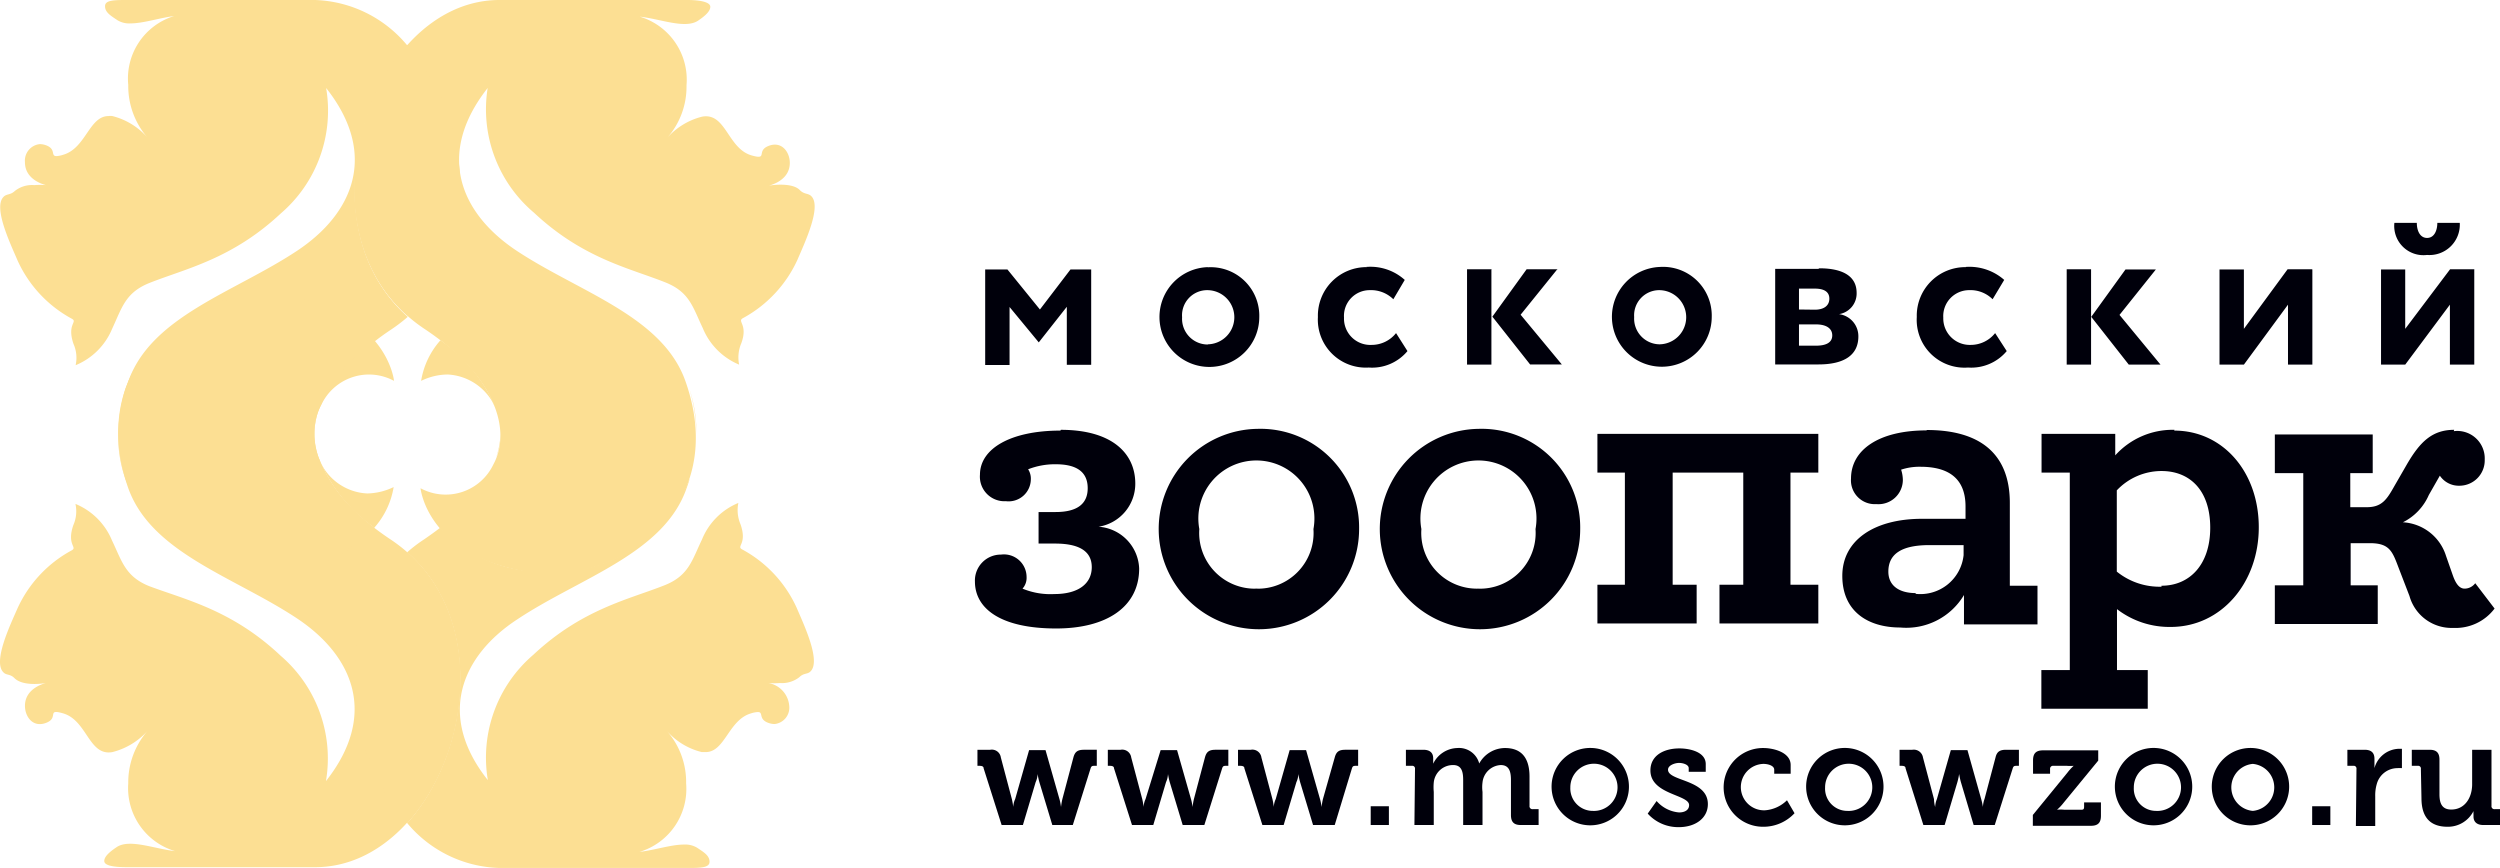
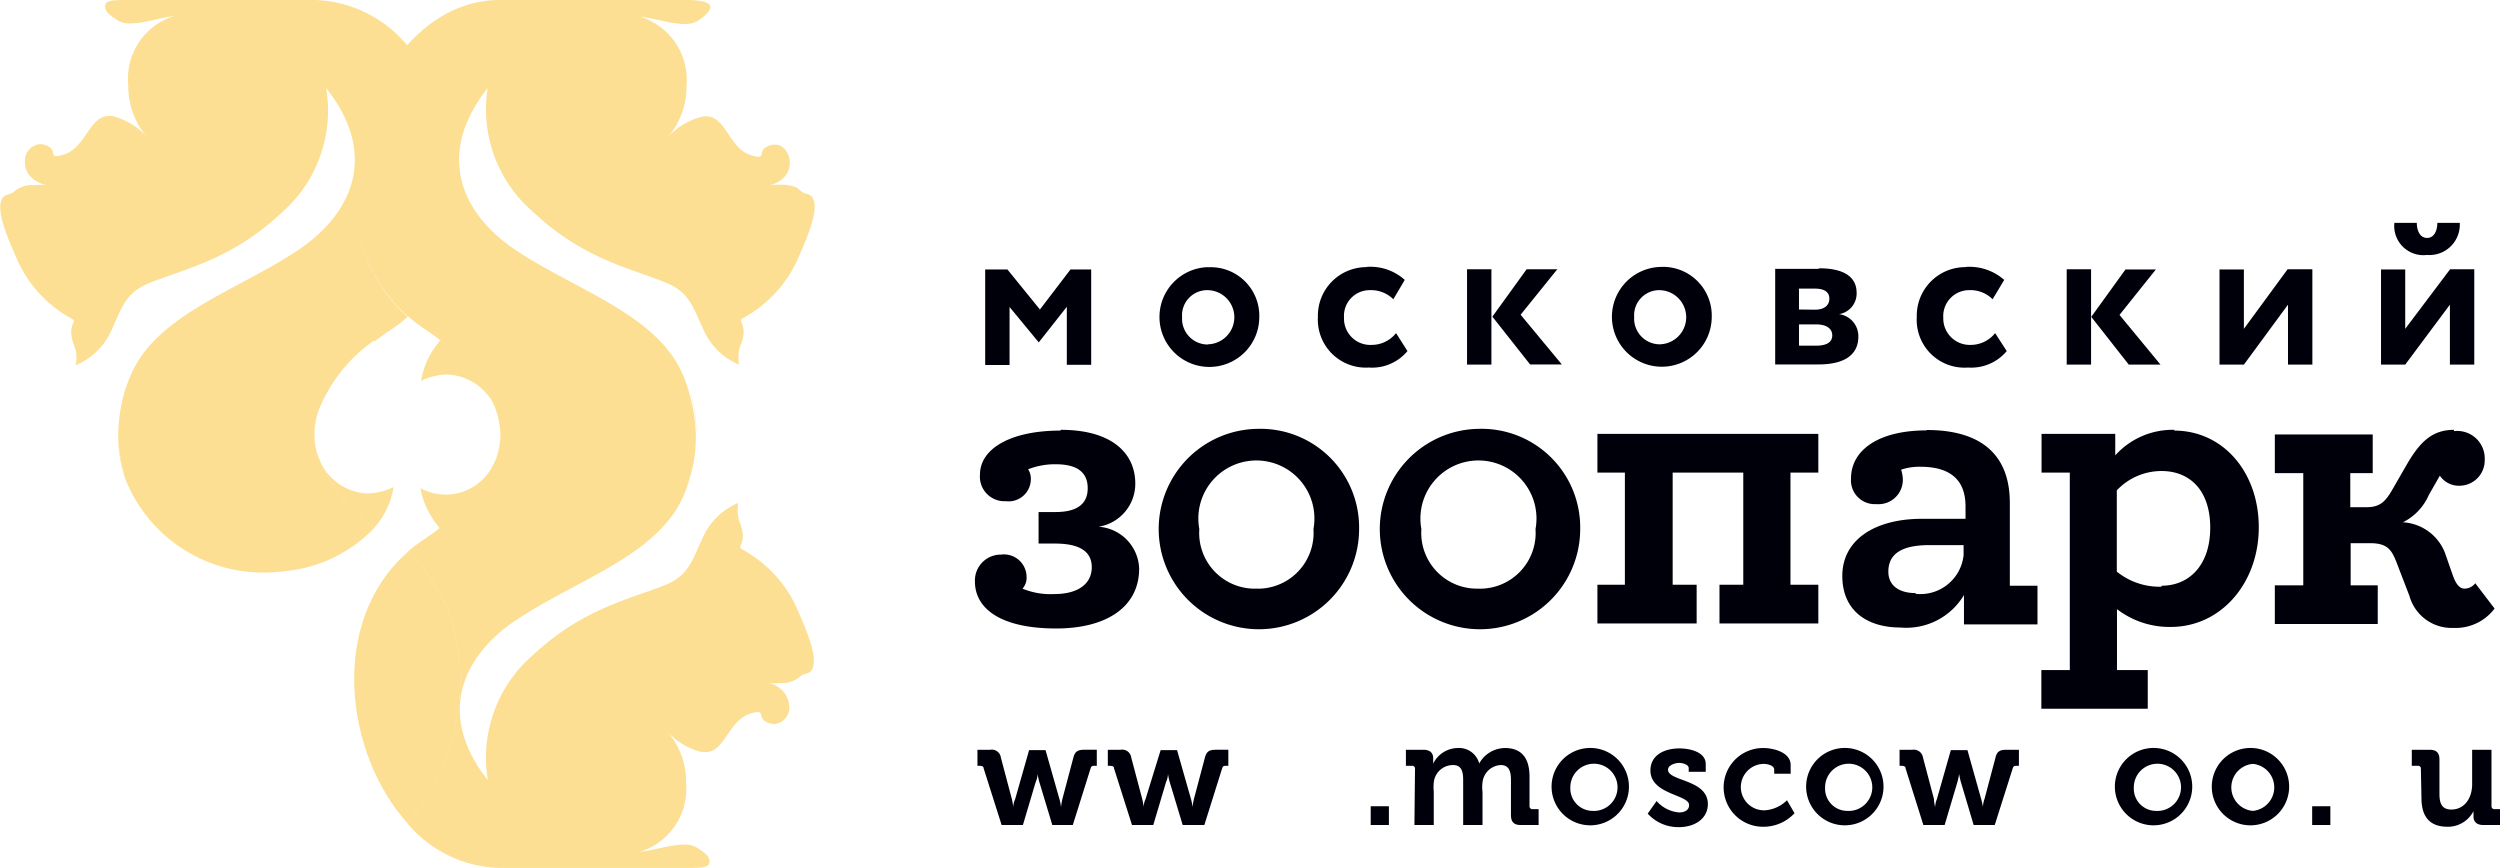
<svg xmlns="http://www.w3.org/2000/svg" id="_1" data-name="1" viewBox="0 0 129.24 44.87">
  <defs>
    <style>.cls-1{fill:#fcdf93;}.cls-1,.cls-2{fill-rule:evenodd;}.cls-2,.cls-3{fill:#00000b;}</style>
  </defs>
  <title>зоо</title>
-   <path class="cls-1" d="M20.18,27.88c-3.8-2.53-4.48-5.33-3.57-6.95a2.72,2.72,0,0,1,3.76-1.24s-.34-3.56-5.71-4.35c-4.42-.65-10.29,3.2-8.06,9.81,1.16,3.42,5.48,4.65,8.74,6.81,2.93,1.94,4.21,5,1.51,8.42a7,7,0,0,0-2.34-6.48C12,31.53,9.57,31,7.71,30.3,6.47,29.8,6.3,29,5.79,27.94A3.47,3.47,0,0,0,3.9,26.05a1.77,1.77,0,0,1-.11,1.1c-.36,1.05.25,1.13-.1,1.31a6.44,6.44,0,0,0-2.79,3c-.39.89-1.28,2.76-.72,3.3.15.16.35.07.57.3.41.4,1.33.3,1.62.25-.26.07-1.08.35-1.08,1.18,0,.55.4,1.14,1.09.88s0-.75.89-.49c1.24.37,1.32,2.22,2.54,2a3.64,3.64,0,0,0,1.82-1.1v0a4.06,4.06,0,0,0-1,2.72A3.4,3.4,0,0,0,9.05,44v0c-1.07-.12-2.33-.64-3-.22-.36.24-.66.49-.66.73s.49.32,1.17.32h9.7C23.12,44.87,27.13,32.49,20.18,27.88Z" />
  <path class="cls-1" d="M35.64,24.76a7.66,7.66,0,0,1-7.19,4.84,6.41,6.41,0,0,1-1-.07,7.32,7.32,0,0,1-4.69-2.25c-.26.2-.54.4-.83.6a7.54,7.54,0,0,0-.88.67c4.08,3.61,3.21,10.42,0,14a6.43,6.43,0,0,0,4.76,2.32h9.71c.67,0,1.16,0,1.16-.32s-.29-.49-.65-.73a1.19,1.19,0,0,0-.67-.16c-.66,0-1.53.29-2.3.38v0a3.4,3.4,0,0,0,2.41-3.54,4,4,0,0,0-1-2.72v0a3.51,3.51,0,0,0,1.81,1.1l.2,0c1,0,1.18-1.66,2.34-2a1.36,1.36,0,0,1,.36-.07c.31,0,0,.36.54.56a1,1,0,0,0,.32.06.85.85,0,0,0,.76-.94,1.3,1.3,0,0,0-1.08-1.18,3.84,3.84,0,0,0,.6,0,1.46,1.46,0,0,0,1-.3c.23-.23.42-.14.58-.3.55-.54-.34-2.41-.72-3.3a6.45,6.45,0,0,0-2.8-3c-.35-.18.27-.26-.1-1.31a1.87,1.87,0,0,1-.11-1.1,3.44,3.44,0,0,0-1.88,1.89c-.52,1.08-.68,1.86-1.92,2.36-1.86.74-4.27,1.23-6.8,3.6a7,7,0,0,0-2.35,6.48C22.57,37,23.84,33.9,26.77,32c3.26-2.16,7.59-3.39,8.74-6.81.05-.13.09-.26.13-.39Zm-9.77-2.32a4.08,4.08,0,0,1-.23,1.23,2.9,2.9,0,0,0,.23-1.23Zm9.77-2.33A8.32,8.32,0,0,1,36,22.44a7,7,0,0,0-.36-2.33ZM22.77,17.59a4.15,4.15,0,0,0-1,2.1,3.17,3.17,0,0,1,1.37-.33,2.84,2.84,0,0,1,2.4,1.57,1.69,1.69,0,0,1,.13.27A8,8,0,0,0,22.77,17.59Z" />
  <path class="cls-1" d="M21.06,28.55c-4.09,3.61-3.22,10.42,0,14C24.27,39,25.14,32.16,21.06,28.55Z" />
  <path class="cls-1" d="M21.94,17c3.79,2.52,4.48,5.33,3.57,7a2.73,2.73,0,0,1-3.77,1.24s.34,3.56,5.72,4.35c4.41.65,10.29-3.2,8-9.81-1.15-3.42-5.47-4.65-8.74-6.81-2.93-1.94-4.2-5-1.51-8.42A7,7,0,0,0,27.61,11c2.53,2.37,4.94,2.86,6.79,3.6,1.25.5,1.41,1.27,1.93,2.36a3.47,3.47,0,0,0,1.88,1.89,1.87,1.87,0,0,1,.11-1.1c.37-1-.25-1.13.1-1.31a6.5,6.5,0,0,0,2.8-3c.38-.89,1.27-2.76.72-3.3-.16-.16-.35-.08-.58-.3C41,9.44,40,9.55,39.74,9.6c.27-.07,1.09-.35,1.09-1.18,0-.55-.41-1.14-1.09-.88s0,.75-.9.49c-1.23-.37-1.31-2.22-2.54-2a3.56,3.56,0,0,0-1.81,1.1v0a4,4,0,0,0,1-2.72A3.4,3.4,0,0,0,33.07.86v0c1.07.12,2.33.64,3,.22.36-.24.65-.49.65-.73S36.2,0,35.53,0H25.82C19,0,15,12.38,21.94,17Z" />
  <path class="cls-1" d="M16.47,23.66a8.06,8.06,0,0,0,2.88,3.62,4.18,4.18,0,0,0,1-2.1,3.28,3.28,0,0,1-1.36.33,2.82,2.82,0,0,1-2.4-1.57,2.44,2.44,0,0,1-.14-.28ZM6.11,22.43a6.7,6.7,0,0,0,.37,2.33,8.73,8.73,0,0,1-.37-2.33ZM16.47,21.2a3.06,3.06,0,0,0-.22,1.23,4.05,4.05,0,0,1,.22-1.23ZM16.29,0H6.59C5.91,0,5.43,0,5.43.32s.29.49.65.73a1.16,1.16,0,0,0,.66.16C7.4,1.21,8.27.92,9,.83v0A3.38,3.38,0,0,0,6.63,4.39a4.07,4.07,0,0,0,1,2.73v0A3.56,3.56,0,0,0,5.81,6a.68.68,0,0,0-.2,0c-1,0-1.17,1.66-2.34,2a1.38,1.38,0,0,1-.35.07c-.32,0,0-.36-.54-.56a1,1,0,0,0-.32-.06.86.86,0,0,0-.77.94c0,.83.82,1.11,1.08,1.18a3.61,3.61,0,0,0-.6,0,1.43,1.43,0,0,0-1,.3c-.23.22-.42.14-.58.3-.56.54.34,2.41.72,3.3a6.44,6.44,0,0,0,2.79,3c.35.18-.26.26.1,1.31a1.77,1.77,0,0,1,.11,1.1,3.47,3.47,0,0,0,1.89-1.89c.51-1.09.68-1.86,1.92-2.36,1.86-.74,4.27-1.23,6.8-3.6a7,7,0,0,0,2.34-6.48c2.7,3.41,1.42,6.48-1.51,8.42-3.26,2.16-7.58,3.39-8.74,6.81l-.12.39a7.66,7.66,0,0,1,7.19-4.84,6.59,6.59,0,0,1,1,.07,7.32,7.32,0,0,1,4.69,2.25c.25-.2.53-.4.83-.6a8.49,8.49,0,0,0,.88-.67c-4.08-3.61-3.22-10.42,0-14A6.46,6.46,0,0,0,16.29,0Z" />
  <path class="cls-1" d="M13.67,15.27a7.66,7.66,0,0,0-7.19,4.84,8.73,8.73,0,0,0-.37,2.32,8.73,8.73,0,0,0,.37,2.33,7.66,7.66,0,0,0,7.19,4.84,6.59,6.59,0,0,0,1-.07,7.32,7.32,0,0,0,4.69-2.25,8.09,8.09,0,0,1-2.88-3.61,3.11,3.11,0,0,1-.22-1.24,3.06,3.06,0,0,1,.22-1.23,8,8,0,0,1,2.88-3.61,7.32,7.32,0,0,0-4.69-2.25A6.59,6.59,0,0,0,13.67,15.27Z" />
  <path class="cls-1" d="M21.06,2.32c-3.22,3.58-4.09,10.39,0,14C25.14,12.71,24.27,5.9,21.06,2.32Z" />
  <path class="cls-2" d="M65,30.43a2.88,2.88,0,0,1-3-3.08,3,3,0,1,1,5.9,0,2.88,2.88,0,0,1-3,3.08Zm0-8.26a5.18,5.18,0,1,0,5.26,5.18A5.1,5.1,0,0,0,65,22.17Zm11.43,8.26a2.88,2.88,0,0,1-2.95-3.08,3,3,0,1,1,5.9,0,2.88,2.88,0,0,1-3,3.08Zm0-8.26a5.18,5.18,0,1,0,5.26,5.18,5.1,5.1,0,0,0-5.26-5.18ZM94,22.43H82.58v2H84v5.8H82.58v2h5.13v-2H86.47v-5.8h3.65v5.8H88.89v2H94v-2H92.56v-5.8H94v-2Zm-39.18-.17c-2.57,0-4.16.93-4.16,2.28A1.27,1.27,0,0,0,52,25.91a1.15,1.15,0,0,0,1.29-1.13.89.89,0,0,0-.14-.52A3.82,3.82,0,0,1,54.57,24c.89,0,1.66.26,1.66,1.24,0,.79-.52,1.23-1.66,1.23h-.88V28.1h.85c1.21,0,1.9.37,1.9,1.22s-.69,1.39-1.93,1.39a3.77,3.77,0,0,1-1.65-.28.84.84,0,0,0,.21-.61,1.17,1.17,0,0,0-1.32-1.15,1.34,1.34,0,0,0-1.35,1.39c0,1.39,1.31,2.43,4.2,2.43,2.6,0,4.29-1.11,4.29-3.1a2.25,2.25,0,0,0-2.1-2.16A2.25,2.25,0,0,0,58.69,25c0-1.57-1.21-2.78-3.85-2.78Zm44.21,8.4c-.86,0-1.41-.39-1.41-1.11,0-.91.68-1.37,2.12-1.37h1.77v.52a2.25,2.25,0,0,1-2.48,2Zm.56-8.41c-2.45,0-3.9,1-3.9,2.49A1.23,1.23,0,0,0,97,26.06a1.26,1.26,0,0,0,1.37-1.24,1.79,1.79,0,0,0-.09-.54,3,3,0,0,1,1-.15c1.45,0,2.33.6,2.33,2.05v.64H99.36c-2.46,0-4.12,1.1-4.12,2.95s1.34,2.67,3,2.67a3.47,3.47,0,0,0,3.29-1.68v1.52h3.8v-2H103.9V26c0-2.56-1.56-3.77-4.29-3.77Zm12.15,8.08a3.51,3.51,0,0,1-2.31-.78v-4.2a3.18,3.18,0,0,1,2.31-1c1.47,0,2.52,1,2.52,2.93s-1.08,3-2.52,3Zm.67-8.11a4,4,0,0,0-3.06,1.32V22.43h-3.81v2H107V34.64h-1.47v2h5.5v-2h-1.59V31.49a4.44,4.44,0,0,0,2.78.92c2.61,0,4.55-2.28,4.55-5.15s-1.86-5-4.37-5Zm14.46,0c-1.14,0-1.77.63-2.44,1.78l-.64,1.11c-.4.71-.65,1.11-1.44,1.11h-.85V24.46h1.16v-2H117.6v2h1.47v5.8H117.6v2h5.32v-2h-1.4V28.08h1c1.06,0,1.17.47,1.52,1.38l.52,1.35a2.26,2.26,0,0,0,2.27,1.65,2.52,2.52,0,0,0,2.13-1l-1-1.31a.69.69,0,0,1-.55.28c-.3,0-.48-.32-.61-.69l-.35-1A2.48,2.48,0,0,0,124.22,27a2.84,2.84,0,0,0,1.34-1.41l.57-1a1.18,1.18,0,0,0,1,.52,1.31,1.31,0,0,0,1.32-1.35,1.42,1.42,0,0,0-1.6-1.47ZM56.45,13.93H55.34L53.76,16l-1.68-2.07H50.93v4.94h1.26v-3L53.7,17.7h0l1.45-1.84v3h1.26V13.93Zm6,3.88a1.33,1.33,0,0,1-1.34-1.41A1.3,1.3,0,0,1,62.41,15a1.4,1.4,0,0,1,0,2.8Zm0-4A2.58,2.58,0,1,0,65.1,16.4a2.51,2.51,0,0,0-2.69-2.58Zm8.24,0a2.51,2.51,0,0,0-2.56,2.58A2.48,2.48,0,0,0,70.76,19a2.38,2.38,0,0,0,2-.85l-.59-.93a1.61,1.61,0,0,1-1.27.61,1.36,1.36,0,0,1-1.42-1.41A1.33,1.33,0,0,1,70.81,15a1.64,1.64,0,0,1,1.22.47l.59-1a2.65,2.65,0,0,0-2-.67Zm6.45.11H75.84v4.93H77.1V13.93Zm3.39,0H78.92l-1.77,2.45,1.95,2.47h1.64l-2.13-2.57v0l1.88-2.33Zm5.28,3.88a1.33,1.33,0,0,1-1.33-1.41A1.3,1.3,0,0,1,85.77,15a1.4,1.4,0,0,1,0,2.8Zm0-4a2.58,2.58,0,1,0,2.68,2.58,2.52,2.52,0,0,0-2.68-2.58ZM93,17.87v-1.1h.88c.52,0,.84.2.84.57s-.32.53-.84.53ZM93,16V14.92h.82c.47,0,.75.16.75.52s-.28.57-.75.57Zm1-2.1-2.23,0v4.94l2.23,0c1.35,0,2.07-.49,2.07-1.45a1.15,1.15,0,0,0-1-1.15h0a1.08,1.08,0,0,0,.91-1.1c0-.89-.76-1.27-1.93-1.27Zm7.64-.09a2.51,2.51,0,0,0-2.55,2.58A2.47,2.47,0,0,0,101.74,19a2.39,2.39,0,0,0,2-.85l-.6-.93a1.61,1.61,0,0,1-1.27.61,1.37,1.37,0,0,1-1.41-1.41A1.34,1.34,0,0,1,101.79,15a1.62,1.62,0,0,1,1.22.47l.6-1a2.72,2.72,0,0,0-2-.67Zm6.46.11h-1.26v4.93h1.26V13.93Zm11.42,0h-1.26L116,17V13.93h-1.26v4.92H116l2.28-3.1v3.1h1.26V13.93Zm8.4,0h-1.26L124.34,17V13.93h-1.25v4.92h1.25l2.31-3.1v3.1h1.26V13.93ZM126,11.52c0,.4-.16.78-.53.78s-.53-.38-.53-.78h-1.16a1.51,1.51,0,0,0,1.69,1.66,1.57,1.57,0,0,0,1.69-1.66Zm-14.55,2.41h-1.57l-1.77,2.45,1.94,2.47h1.64l-2.12-2.57v0Z" />
  <path class="cls-2" d="M50.85,39.72c0-.11-.11-.13-.22-.13h-.1v-.83h.66a.47.47,0,0,1,.55.4l.57,2.15a3.51,3.51,0,0,1,.07.41h0s0-.2.1-.41l.72-2.53h.85l.72,2.53a2.64,2.64,0,0,1,.08.41h0a3.51,3.51,0,0,1,.07-.41l.57-2.15c.08-.3.22-.4.55-.4h.66v.83h-.11c-.11,0-.17,0-.21.13l-.92,2.93H54.4l-.67-2.22a3.59,3.59,0,0,1-.09-.42h0s0,.21-.1.42l-.66,2.22h-1.1Z" />
  <path class="cls-2" d="M57.59,39.72c0-.11-.11-.13-.22-.13h-.1v-.83h.66a.47.47,0,0,1,.55.4l.57,2.15a3.51,3.51,0,0,1,.07.41h0s0-.2.1-.41L60,38.78h.85l.72,2.53a2.64,2.64,0,0,1,.08.41h0a3.51,3.51,0,0,1,.07-.41l.57-2.15c.08-.3.22-.4.55-.4h.66v.83h-.11c-.11,0-.17,0-.21.13l-.92,2.93H61.14l-.67-2.22a3.59,3.59,0,0,1-.09-.42h0s0,.21-.1.42l-.66,2.22h-1.1Z" />
-   <path class="cls-2" d="M64.33,39.72c0-.11-.11-.13-.22-.13H64v-.83h.66a.47.47,0,0,1,.55.4l.57,2.15a3.51,3.51,0,0,1,.07.41h0s0-.2.1-.41l.72-2.53h.85l.72,2.53a2.64,2.64,0,0,1,.08.41h0a3.51,3.51,0,0,1,.07-.41L69,39.16c.08-.3.22-.4.55-.4h.66v.83H70.1c-.11,0-.17,0-.21.13L69,42.65H67.88l-.67-2.22a3.59,3.59,0,0,1-.09-.42h0s0,.21-.1.42l-.66,2.22h-1.1Z" />
  <rect class="cls-3" x="70.86" y="41.68" width="0.94" height="0.97" />
  <path class="cls-2" d="M73.15,39.75a.14.14,0,0,0-.16-.16h-.31v-.83h.9c.34,0,.51.16.51.44v.11c0,.08,0,.17,0,.17h0a1.43,1.43,0,0,1,1.25-.81,1.08,1.08,0,0,1,1.13.8h0a1.53,1.53,0,0,1,1.33-.8c.81,0,1.27.46,1.27,1.48v1.51a.15.15,0,0,0,.17.17h.3v.82h-.92c-.36,0-.51-.16-.51-.52v-1.8c0-.44-.09-.78-.53-.78a1,1,0,0,0-.94.9,1.89,1.89,0,0,0,0,.49v1.71h-1V40.33c0-.42-.07-.78-.52-.78a1,1,0,0,0-1,.9,2.63,2.63,0,0,0,0,.49v1.71h-1Z" />
  <path class="cls-2" d="M82.34,41.92a1.22,1.22,0,1,0-1.16-1.21,1.16,1.16,0,0,0,1.16,1.21Zm0-3.25a2,2,0,1,1-2.13,2A2,2,0,0,1,82.33,38.67Z" />
  <path class="cls-2" d="M85.64,41.41A1.73,1.73,0,0,0,86.8,42c.29,0,.52-.12.52-.38,0-.55-2-.54-2-1.79,0-.78.7-1.14,1.5-1.14.53,0,1.36.18,1.36.81v.4H87.3v-.19c0-.18-.29-.27-.5-.27s-.57.12-.57.35c0,.61,2.06.49,2.06,1.78,0,.73-.65,1.19-1.5,1.19a2.12,2.12,0,0,1-1.61-.7Z" />
  <path class="cls-2" d="M91.16,38.67c.5,0,1.41.21,1.41.88V40h-.85v-.21c0-.21-.32-.3-.56-.3a1.2,1.2,0,0,0,.07,2.4,1.8,1.8,0,0,0,1.15-.52l.39.67a2.19,2.19,0,0,1-1.63.7,2,2,0,1,1,0-4.07Z" />
  <path class="cls-2" d="M95.5,41.92a1.22,1.22,0,1,0-1.15-1.21,1.15,1.15,0,0,0,1.15,1.21Zm0-3.25a2,2,0,1,1-2.13,2A2,2,0,0,1,95.5,38.67Z" />
  <path class="cls-2" d="M98.51,39.72c0-.11-.1-.13-.21-.13h-.1v-.83h.66a.48.48,0,0,1,.55.4l.57,2.15c0,.21.06.41.06.41h0s0-.2.09-.41l.72-2.53h.86l.71,2.53a3.67,3.67,0,0,1,.09.41h0s0-.2.08-.41l.57-2.15c.07-.3.22-.4.55-.4h.66v.83h-.11c-.11,0-.17,0-.21.13l-.93,2.93h-1.09l-.66-2.22a3.59,3.59,0,0,1-.09-.42h0a3.59,3.59,0,0,1-.09.42l-.66,2.22h-1.1Z" />
-   <path class="cls-2" d="M105.09,42.13l1.79-2.19a2.64,2.64,0,0,1,.32-.35v0a2.21,2.21,0,0,1-.35,0h-.7a.15.15,0,0,0-.17.16V40h-.88v-.69c0-.36.15-.52.52-.52h2.85v.53l-1.79,2.18a2.46,2.46,0,0,1-.34.36v0a1.88,1.88,0,0,1,.38,0h.85c.11,0,.17,0,.17-.16v-.22h.87v.69c0,.36-.15.52-.52.52h-3Z" />
  <path class="cls-2" d="M111.46,41.92a1.22,1.22,0,1,0-1.15-1.21,1.15,1.15,0,0,0,1.15,1.21Zm0-3.25a2,2,0,1,1-2.13,2A2,2,0,0,1,111.46,38.67Z" />
  <path class="cls-2" d="M116.46,41.92a1.22,1.22,0,0,0,0-2.43,1.22,1.22,0,0,0,0,2.43Zm0-3.25a2,2,0,1,1-2.12,2A2,2,0,0,1,116.45,38.67Z" />
  <rect class="cls-3" x="119.53" y="41.68" width="0.94" height="0.97" />
-   <path class="cls-2" d="M121.82,39.75a.14.14,0,0,0-.16-.16h-.31v-.83h.89c.34,0,.51.15.51.47v.23c0,.15,0,.25,0,.25h0a1.35,1.35,0,0,1,1.24-1h.18v1a1.5,1.5,0,0,0-.24,0,1.11,1.11,0,0,0-1.06.82,2.09,2.09,0,0,0-.08.63v1.54h-1Z" />
  <path class="cls-2" d="M125.15,39.75a.14.14,0,0,0-.16-.16h-.31v-.83h.92c.36,0,.51.16.51.51v1.79c0,.47.13.79.61.79.7,0,1.08-.61,1.08-1.31V38.76h1v2.9a.15.15,0,0,0,.17.17h.3v.82h-.89c-.33,0-.51-.16-.51-.44v-.1a1.62,1.62,0,0,1,0-.18h0a1.48,1.48,0,0,1-1.34.81c-.83,0-1.35-.42-1.35-1.48Z" />
</svg>